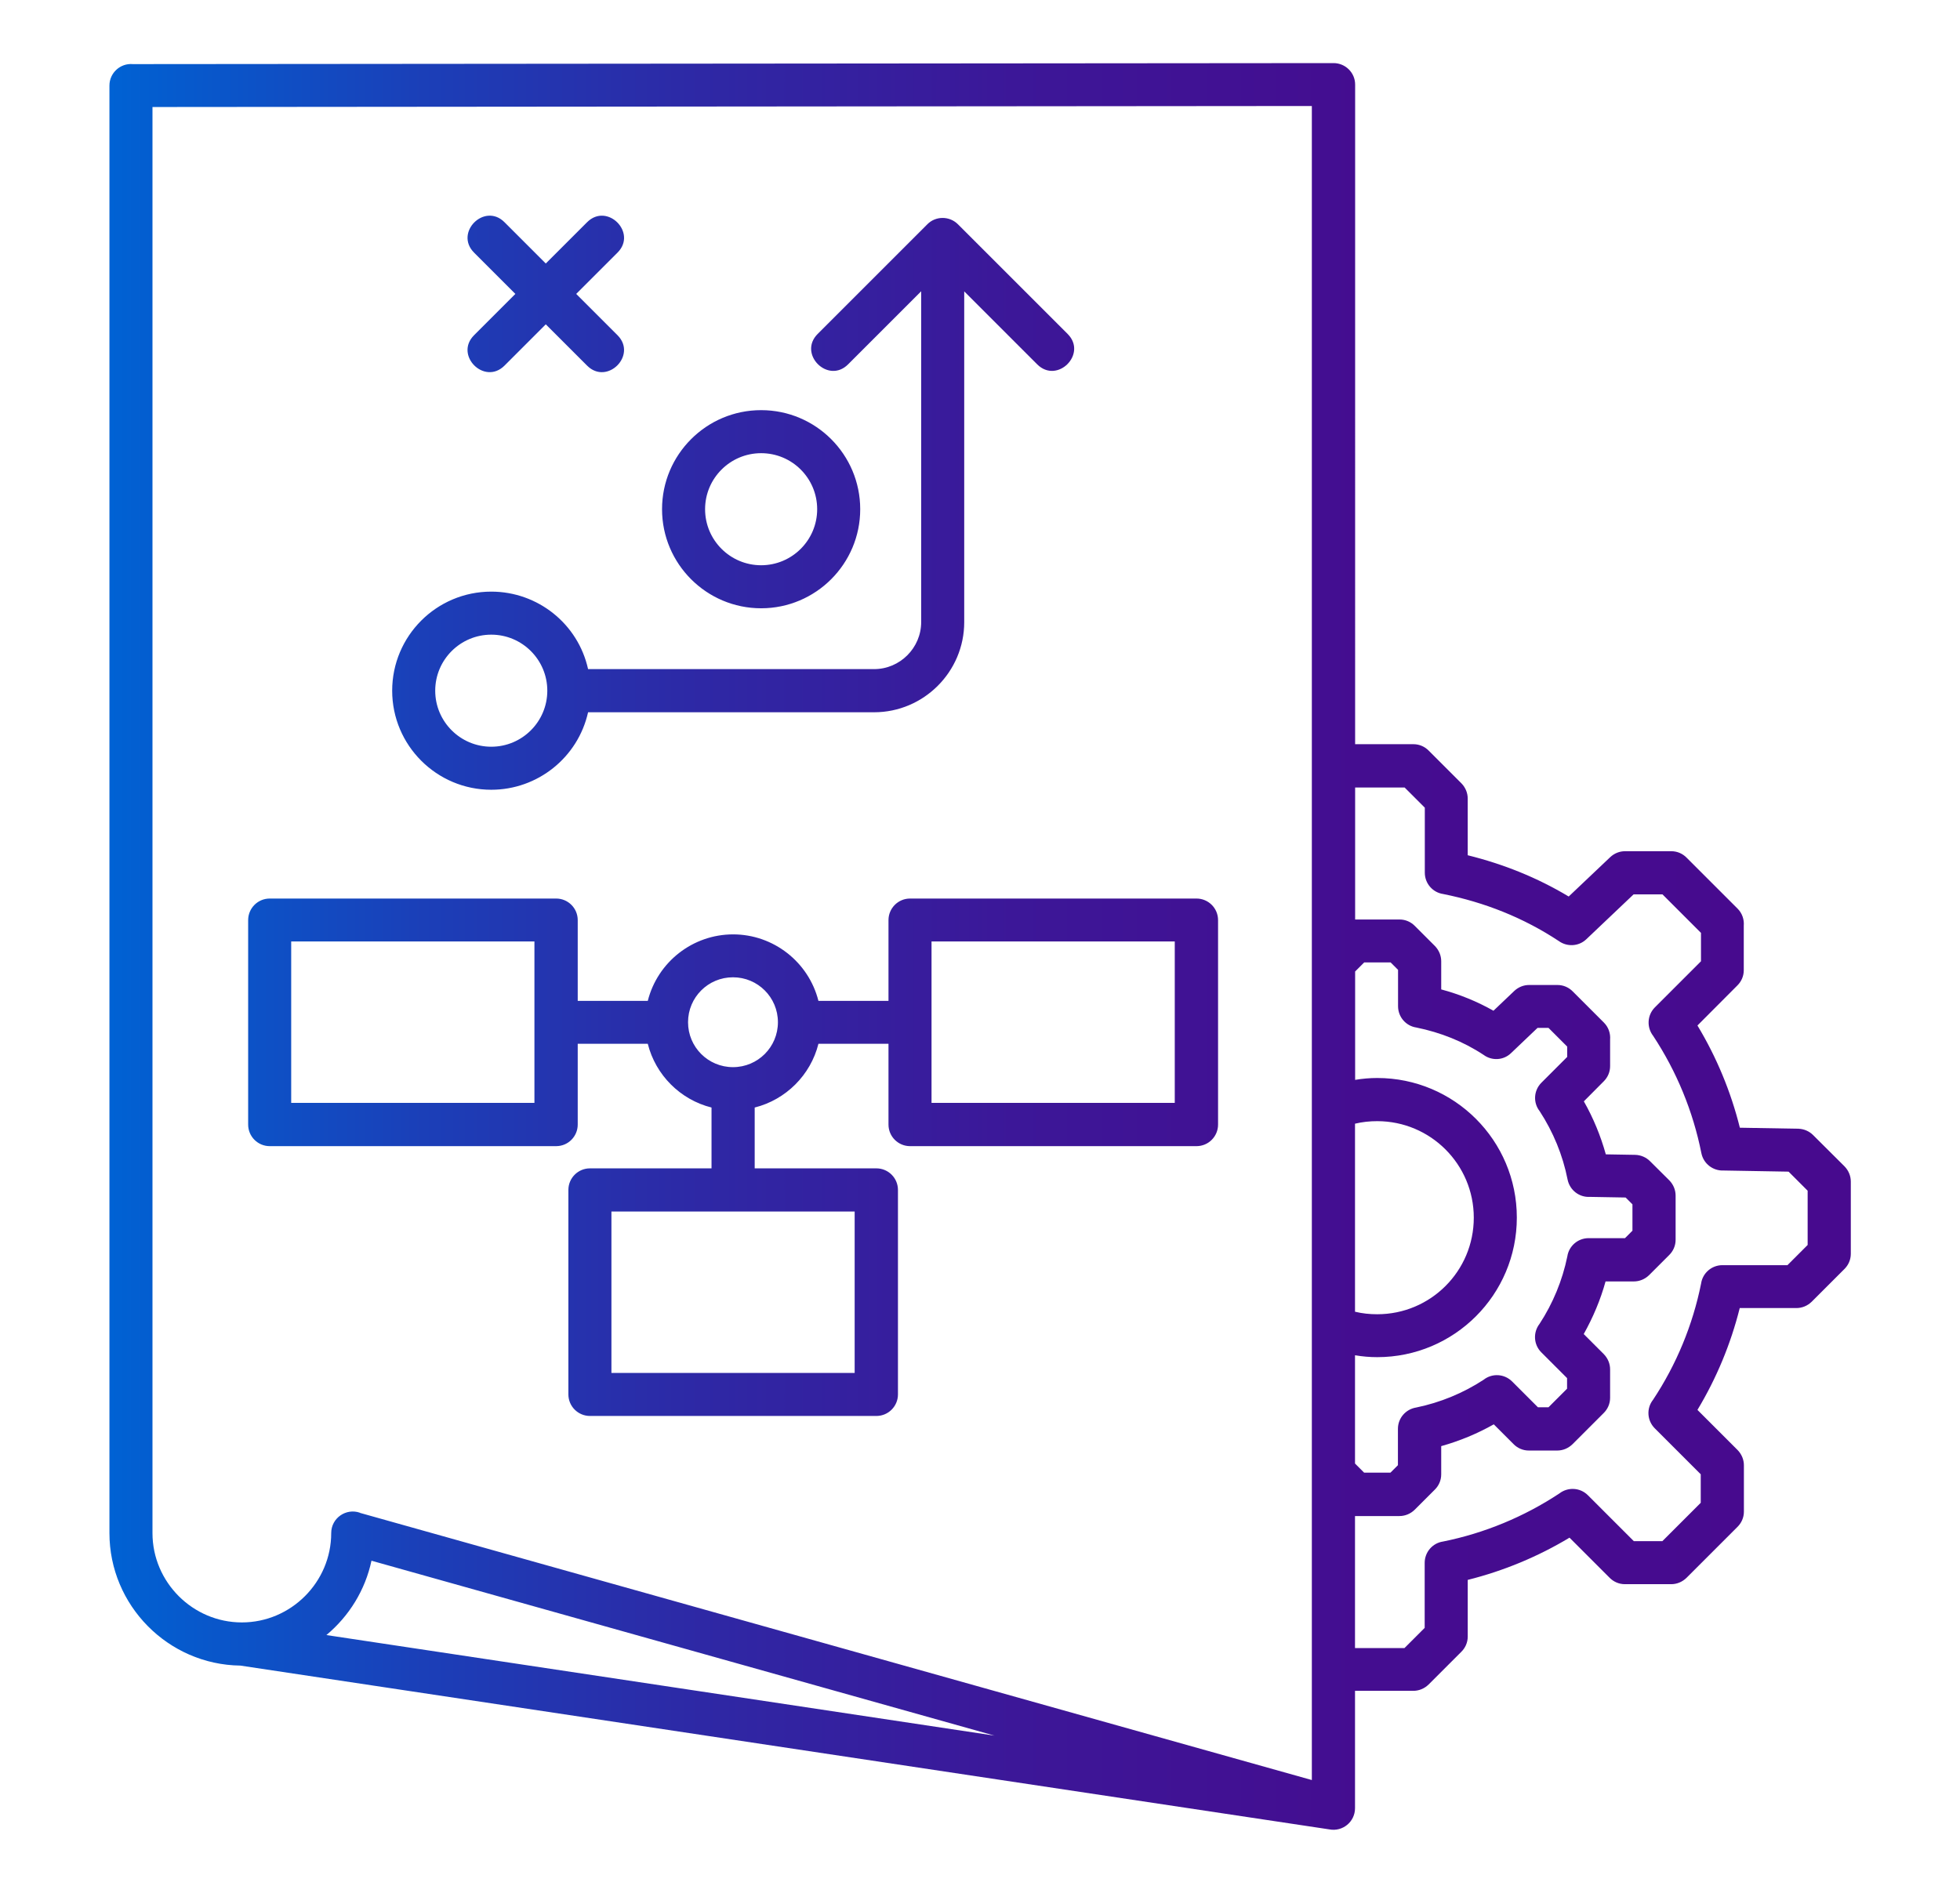
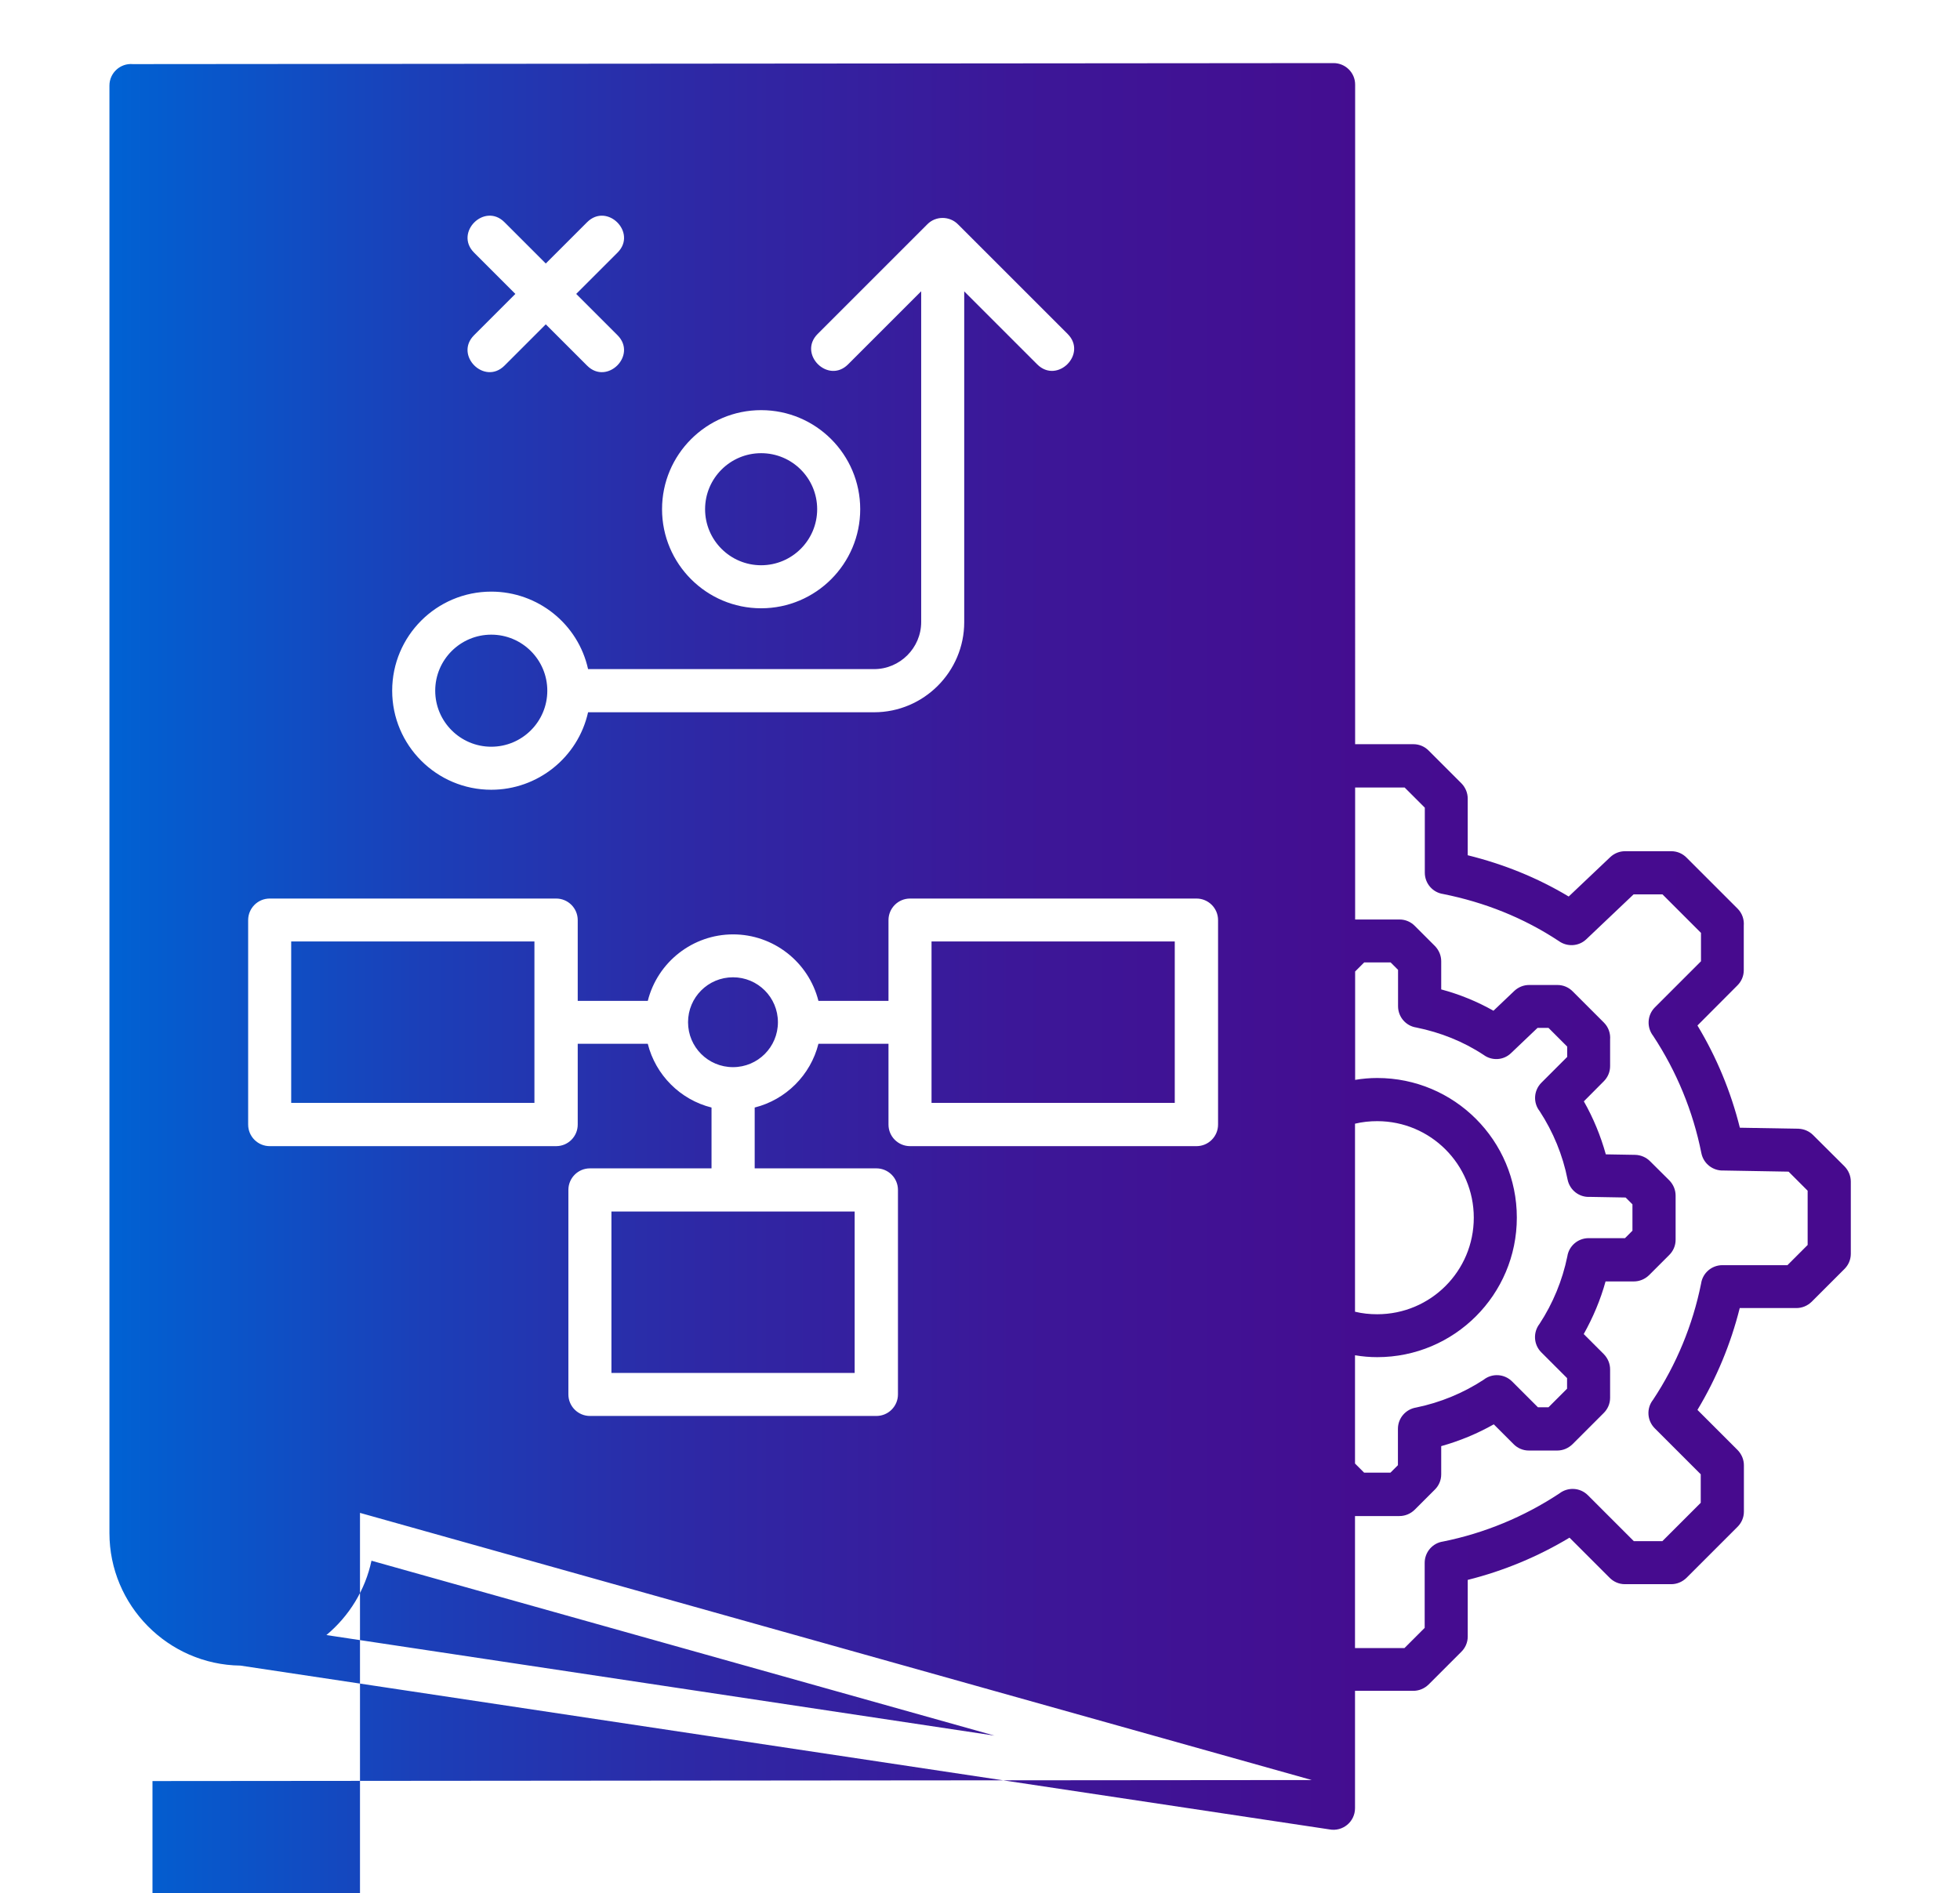
<svg xmlns="http://www.w3.org/2000/svg" id="Layer_1" data-name="Layer 1" viewBox="0 0 155.28 150">
  <defs>
    <style>
      .cls-1 {
        fill: url(#linear-gradient);
        fill-rule: evenodd;
      }
    </style>
    <linearGradient id="linear-gradient" x1="8.66" y1="75" x2="146.62" y2="75" gradientUnits="userSpaceOnUse">
      <stop offset="0" stop-color="#0062d4" />
      <stop offset=".02" stop-color="#035ed0" />
      <stop offset=".18" stop-color="#1b3fb8" />
      <stop offset=".34" stop-color="#2e28a5" />
      <stop offset=".52" stop-color="#3c1798" />
      <stop offset=".72" stop-color="#440d90" />
      <stop offset=".96" stop-color="#470a8e" />
    </linearGradient>
  </defs>
-   <path class="cls-1" d="M37.56,20.02c-1.59-1.59.83-4,2.41-2.41l3.27,3.27,3.27-3.27c1.59-1.59,4,.83,2.41,2.41l-3.27,3.27,3.27,3.27c1.59,1.59-.83,4-2.41,2.41l-3.27-3.27-3.27,3.27c-1.59,1.59-4-.83-2.41-2.41l3.27-3.27-3.27-3.27ZM107.35,85.57c.59-.1,1.18-.15,1.76-.15,6.11,0,11.06,4.95,11.06,11.06s-4.95,11.06-11.06,11.06c-.59,0-1.17-.05-1.76-.15v8.58l.72.72h2.09l.59-.59v-2.88c0-.86.63-1.56,1.45-1.69,1.9-.39,3.72-1.14,5.34-2.2.67-.53,1.64-.48,2.26.14l2.04,2.04h.84l1.47-1.47v-.84l-2.04-2.04c-.62-.62-.66-1.59-.14-2.26,1.06-1.62,1.81-3.44,2.2-5.34.12-.82.83-1.45,1.69-1.45h2.88l.59-.59v-2.09l-.54-.54-2.83-.05c-.84.05-1.6-.53-1.77-1.38-.38-1.93-1.14-3.77-2.21-5.41-.53-.67-.48-1.64.14-2.26l2.04-2.04v-.82l-1.48-1.48h-.87l-2.1,2c-.6.58-1.52.62-2.17.14-1.62-1.07-3.42-1.78-5.33-2.17-.82-.12-1.45-.83-1.45-1.69v-2.88l-.59-.59h-2.09l-.72.72v8.58h0ZM107.35,103.93v-14.89c.58-.14,1.17-.2,1.76-.2,4.22,0,7.65,3.42,7.65,7.65s-3.42,7.65-7.65,7.65c-.6,0-1.18-.06-1.76-.2h0ZM118.33,112.85l1.57,1.57c.31.32.74.52,1.22.52h2.25c.44,0,.87-.17,1.21-.5l2.46-2.46c.32-.31.52-.74.52-1.22v-2.25c0-.44-.17-.87-.5-1.21l-1.59-1.59c.74-1.32,1.33-2.72,1.73-4.17h2.24c.44,0,.87-.17,1.21-.5l1.58-1.58c.32-.31.52-.74.52-1.22v-3.5c0-.44-.17-.87-.5-1.21l-1.53-1.52c-.3-.3-.72-.49-1.18-.5l-2.32-.04c-.41-1.47-.99-2.88-1.74-4.2l1.58-1.59c.31-.31.5-.73.5-1.2v-2.1c.04-.48-.12-.98-.49-1.35l-2.46-2.46c-.31-.32-.74-.52-1.22-.52h-2.25c-.42,0-.84.16-1.17.47l-1.65,1.57c-1.31-.74-2.69-1.3-4.14-1.69v-2.23c0-.44-.17-.87-.5-1.21l-1.58-1.58c-.31-.32-.74-.52-1.22-.52h-3.52v-10.46h3.92l1.6,1.6v5.15c0,.86.63,1.57,1.45,1.69,3.29.66,6.37,1.88,9.17,3.73.65.47,1.57.43,2.17-.14l3.75-3.56h2.29l3.05,3.05v2.25l-3.65,3.65c-.62.62-.66,1.59-.14,2.26,1.86,2.82,3.16,5.98,3.82,9.29.17.85.93,1.42,1.77,1.38l5.14.09,1.51,1.51v4.3l-1.6,1.6h-5.15c-.86,0-1.57.63-1.69,1.45-.66,3.29-1.96,6.43-3.81,9.22-.53.67-.48,1.64.14,2.26l3.64,3.64v2.26l-3.04,3.04h-2.26l-3.64-3.64c-.62-.62-1.59-.66-2.26-.14-2.8,1.85-5.94,3.15-9.22,3.81-.82.12-1.45.83-1.45,1.69v5.15l-1.6,1.6h-3.92v-10.46h3.52c.44,0,.87-.17,1.21-.5l1.58-1.58c.32-.31.52-.74.52-1.22v-2.24c1.46-.41,2.86-.99,4.17-1.73h0ZM124.35,121.85l3.16,3.16c.31.32.74.52,1.22.52h3.67c.44,0,.87-.17,1.21-.5l4.03-4.03c.32-.31.52-.74.52-1.22v-3.67c0-.44-.17-.87-.5-1.21l-3.18-3.18c1.51-2.51,2.64-5.23,3.35-8.07h4.49c.44,0,.87-.17,1.21-.5l2.58-2.58c.32-.31.52-.74.52-1.22v-5.72c0-.44-.17-.87-.5-1.21l-2.49-2.48c-.3-.3-.72-.49-1.18-.5l-4.62-.08c-.71-2.85-1.84-5.58-3.36-8.1l3.17-3.18c.31-.31.5-.73.5-1.2v-3.53c.04-.48-.12-.98-.49-1.35l-4.03-4.03c-.31-.32-.74-.52-1.22-.52h-3.67c-.42,0-.84.16-1.17.47l-3.29,3.12c-2.5-1.5-5.17-2.57-8-3.27v-4.49c0-.44-.17-.87-.5-1.21l-2.58-2.58c-.31-.32-.74-.52-1.22-.52h-4.62V6.7c0-.94-.77-1.7-1.71-1.7l-95.12.08c-1-.09-1.86.7-1.86,1.7v114.7c0,5.73,4.65,10.43,10.37,10.5l86.28,12.98c1.05.2,2.03-.6,2.03-1.68v-9.3h4.62c.44,0,.87-.17,1.21-.5l2.58-2.58c.32-.31.52-.74.52-1.22v-4.49c2.84-.71,5.56-1.84,8.07-3.35h0ZM46.73,92.58h9.64v-4.82c-2.48-.62-4.43-2.58-5.05-5.05h-5.55v6.4c0,.94-.76,1.71-1.71,1.71h-22.69c-.94,0-1.71-.76-1.71-1.71v-16.2c0-.94.76-1.71,1.71-1.71h22.69c.94,0,1.71.76,1.71,1.71v6.4h5.55c.78-3.09,3.57-5.27,6.76-5.27s5.98,2.18,6.76,5.27h5.55v-6.4c0-.94.76-1.71,1.71-1.71h22.69c.94,0,1.71.76,1.71,1.71v16.2c0,.94-.76,1.71-1.71,1.71h-22.69c-.94,0-1.71-.76-1.71-1.71v-6.4h-5.55c-.62,2.48-2.58,4.43-5.05,5.05v4.82h9.64c.94,0,1.71.76,1.71,1.71v16.2c0,.94-.76,1.71-1.71,1.71h-22.69c-.94,0-1.71-.76-1.71-1.71v-16.2c0-.94.76-1.71,1.71-1.71h0ZM67.71,96v12.79h-19.27v-12.79h19.27ZM58.07,77.44c1.97,0,3.56,1.59,3.56,3.56s-1.59,3.56-3.56,3.56-3.56-1.59-3.56-3.56,1.59-3.56,3.56-3.56ZM28.52,119.88l75.41,21.17V8.4l-91.85.08v113c0,3.89,3.19,7.08,7.08,7.08s7.08-3.19,7.08-7.08c0-1.19,1.18-2,2.28-1.61h0ZM25.86,129.56c1.81-1.51,3.08-3.58,3.57-5.89l49.36,13.86-52.94-7.97ZM93.07,74.6v12.79h-19.27v-12.79h19.27ZM42.34,74.6v12.79h-19.27v-12.79h19.27ZM67.2,28.86l5.78-5.78v26.21c0,2.05-1.68,3.73-3.73,3.73h-22.66c-.79-3.58-3.98-6.14-7.67-6.14-4.34,0-7.85,3.52-7.85,7.85s3.52,7.85,7.85,7.85c3.68,0,6.87-2.56,7.67-6.14h22.66c3.93,0,7.14-3.21,7.14-7.14v-26.21l5.78,5.78c1.59,1.59,4-.83,2.41-2.41l-8.68-8.68c-.67-.68-1.78-.68-2.44,0l-8.68,8.68c-1.59,1.59.83,4,2.41,2.41h0ZM38.92,50.29c2.45,0,4.44,1.99,4.44,4.44s-1.99,4.44-4.44,4.44-4.44-1.99-4.44-4.44,1.99-4.44,4.44-4.44ZM60.3,32.5c4.34,0,7.85,3.52,7.85,7.85s-3.52,7.85-7.85,7.85-7.85-3.52-7.85-7.85c0-2.17.88-4.13,2.3-5.55s3.38-2.3,5.55-2.3h0ZM60.3,35.91c2.46,0,4.44,1.99,4.44,4.44s-1.99,4.44-4.44,4.44-4.44-1.99-4.44-4.44,1.99-4.44,4.44-4.44Z" />
+   <path class="cls-1" d="M37.56,20.02c-1.59-1.59.83-4,2.41-2.41l3.27,3.27,3.27-3.27c1.59-1.59,4,.83,2.41,2.41l-3.27,3.27,3.27,3.27c1.59,1.59-.83,4-2.41,2.41l-3.27-3.27-3.27,3.27c-1.59,1.59-4-.83-2.41-2.41l3.27-3.27-3.27-3.27ZM107.35,85.57c.59-.1,1.18-.15,1.76-.15,6.11,0,11.06,4.95,11.06,11.06s-4.95,11.06-11.06,11.06c-.59,0-1.17-.05-1.76-.15v8.58l.72.72h2.09l.59-.59v-2.88c0-.86.63-1.56,1.45-1.69,1.9-.39,3.72-1.14,5.34-2.2.67-.53,1.64-.48,2.26.14l2.04,2.04h.84l1.47-1.47v-.84l-2.04-2.04c-.62-.62-.66-1.59-.14-2.26,1.06-1.62,1.81-3.44,2.2-5.34.12-.82.83-1.45,1.69-1.45h2.88l.59-.59v-2.09l-.54-.54-2.83-.05c-.84.05-1.6-.53-1.77-1.38-.38-1.93-1.14-3.77-2.21-5.41-.53-.67-.48-1.64.14-2.26l2.04-2.04v-.82l-1.48-1.48h-.87l-2.1,2c-.6.58-1.52.62-2.17.14-1.62-1.07-3.42-1.78-5.33-2.17-.82-.12-1.45-.83-1.45-1.69v-2.88l-.59-.59h-2.09l-.72.72v8.58h0ZM107.35,103.93v-14.89c.58-.14,1.17-.2,1.76-.2,4.22,0,7.65,3.42,7.65,7.65s-3.42,7.65-7.65,7.65c-.6,0-1.18-.06-1.76-.2h0ZM118.33,112.85l1.57,1.57c.31.32.74.52,1.22.52h2.25c.44,0,.87-.17,1.21-.5l2.46-2.46c.32-.31.52-.74.52-1.22v-2.25c0-.44-.17-.87-.5-1.21l-1.59-1.59c.74-1.32,1.33-2.72,1.73-4.17h2.24c.44,0,.87-.17,1.21-.5l1.58-1.58c.32-.31.52-.74.52-1.22v-3.5c0-.44-.17-.87-.5-1.21l-1.53-1.52c-.3-.3-.72-.49-1.18-.5l-2.32-.04c-.41-1.47-.99-2.88-1.74-4.2l1.58-1.59c.31-.31.5-.73.5-1.2v-2.1c.04-.48-.12-.98-.49-1.35l-2.46-2.46c-.31-.32-.74-.52-1.22-.52h-2.25c-.42,0-.84.16-1.17.47l-1.65,1.57c-1.31-.74-2.69-1.3-4.14-1.69v-2.23c0-.44-.17-.87-.5-1.21l-1.58-1.58c-.31-.32-.74-.52-1.22-.52h-3.52v-10.46h3.92l1.6,1.6v5.15c0,.86.63,1.57,1.45,1.69,3.29.66,6.37,1.88,9.17,3.73.65.47,1.57.43,2.17-.14l3.75-3.56h2.29l3.05,3.05v2.25l-3.65,3.65c-.62.62-.66,1.59-.14,2.26,1.86,2.82,3.16,5.98,3.82,9.29.17.85.93,1.42,1.77,1.38l5.14.09,1.51,1.51v4.3l-1.6,1.6h-5.15c-.86,0-1.57.63-1.69,1.45-.66,3.29-1.96,6.43-3.81,9.22-.53.67-.48,1.64.14,2.26l3.64,3.64v2.26l-3.04,3.04h-2.26l-3.64-3.64c-.62-.62-1.59-.66-2.26-.14-2.8,1.85-5.94,3.15-9.22,3.81-.82.12-1.45.83-1.45,1.69v5.15l-1.6,1.6h-3.92v-10.46h3.52c.44,0,.87-.17,1.21-.5l1.58-1.58c.32-.31.52-.74.52-1.22v-2.24c1.46-.41,2.86-.99,4.17-1.73h0ZM124.35,121.85l3.16,3.16c.31.32.74.52,1.22.52h3.67c.44,0,.87-.17,1.21-.5l4.03-4.03c.32-.31.52-.74.52-1.22v-3.67c0-.44-.17-.87-.5-1.21l-3.18-3.18c1.51-2.51,2.64-5.23,3.35-8.07h4.49c.44,0,.87-.17,1.21-.5l2.58-2.58c.32-.31.52-.74.52-1.22v-5.72c0-.44-.17-.87-.5-1.21l-2.49-2.48c-.3-.3-.72-.49-1.18-.5l-4.62-.08c-.71-2.85-1.84-5.58-3.36-8.1l3.17-3.18c.31-.31.5-.73.5-1.2v-3.53c.04-.48-.12-.98-.49-1.35l-4.03-4.03c-.31-.32-.74-.52-1.22-.52h-3.67c-.42,0-.84.16-1.17.47l-3.29,3.12c-2.5-1.5-5.17-2.57-8-3.27v-4.49c0-.44-.17-.87-.5-1.21l-2.58-2.58c-.31-.32-.74-.52-1.22-.52h-4.62V6.7c0-.94-.77-1.7-1.71-1.7l-95.12.08c-1-.09-1.86.7-1.86,1.7v114.7c0,5.73,4.65,10.43,10.37,10.5l86.28,12.98c1.05.2,2.03-.6,2.03-1.68v-9.3h4.62c.44,0,.87-.17,1.21-.5l2.58-2.58c.32-.31.52-.74.52-1.22v-4.49c2.84-.71,5.56-1.84,8.07-3.35h0ZM46.73,92.58h9.64v-4.82c-2.48-.62-4.43-2.58-5.05-5.05h-5.55v6.4c0,.94-.76,1.71-1.71,1.71h-22.69c-.94,0-1.71-.76-1.71-1.71v-16.2c0-.94.76-1.71,1.71-1.71h22.69c.94,0,1.71.76,1.71,1.71v6.4h5.55c.78-3.09,3.57-5.27,6.76-5.27s5.98,2.18,6.76,5.27h5.55v-6.4c0-.94.76-1.71,1.71-1.71h22.69c.94,0,1.71.76,1.71,1.71v16.2c0,.94-.76,1.71-1.71,1.71h-22.69c-.94,0-1.71-.76-1.71-1.71v-6.4h-5.55c-.62,2.48-2.58,4.43-5.05,5.05v4.82h9.64c.94,0,1.71.76,1.71,1.71v16.2c0,.94-.76,1.71-1.71,1.71h-22.69c-.94,0-1.71-.76-1.71-1.71v-16.2c0-.94.76-1.71,1.71-1.71h0ZM67.71,96v12.79h-19.27v-12.79h19.27ZM58.07,77.44c1.97,0,3.56,1.59,3.56,3.56s-1.59,3.56-3.56,3.56-3.56-1.59-3.56-3.56,1.59-3.56,3.56-3.56ZM28.52,119.88l75.41,21.17l-91.85.08v113c0,3.89,3.19,7.08,7.08,7.08s7.08-3.19,7.08-7.08c0-1.19,1.18-2,2.28-1.61h0ZM25.86,129.56c1.81-1.51,3.08-3.58,3.57-5.89l49.36,13.86-52.94-7.97ZM93.07,74.6v12.79h-19.27v-12.79h19.27ZM42.34,74.6v12.79h-19.27v-12.79h19.27ZM67.2,28.86l5.78-5.78v26.21c0,2.05-1.68,3.73-3.73,3.73h-22.66c-.79-3.58-3.98-6.14-7.67-6.14-4.34,0-7.85,3.52-7.85,7.85s3.52,7.85,7.85,7.85c3.68,0,6.87-2.56,7.67-6.14h22.66c3.93,0,7.14-3.21,7.14-7.14v-26.21l5.78,5.78c1.59,1.59,4-.83,2.41-2.41l-8.68-8.68c-.67-.68-1.78-.68-2.44,0l-8.68,8.68c-1.59,1.59.83,4,2.41,2.41h0ZM38.92,50.29c2.45,0,4.44,1.99,4.44,4.44s-1.99,4.44-4.44,4.44-4.44-1.99-4.44-4.44,1.99-4.44,4.44-4.44ZM60.3,32.5c4.34,0,7.85,3.52,7.85,7.85s-3.52,7.85-7.85,7.85-7.85-3.52-7.85-7.85c0-2.17.88-4.13,2.3-5.55s3.38-2.3,5.55-2.3h0ZM60.3,35.91c2.46,0,4.44,1.99,4.44,4.44s-1.99,4.44-4.44,4.44-4.44-1.99-4.44-4.44,1.99-4.44,4.44-4.44Z" />
</svg>